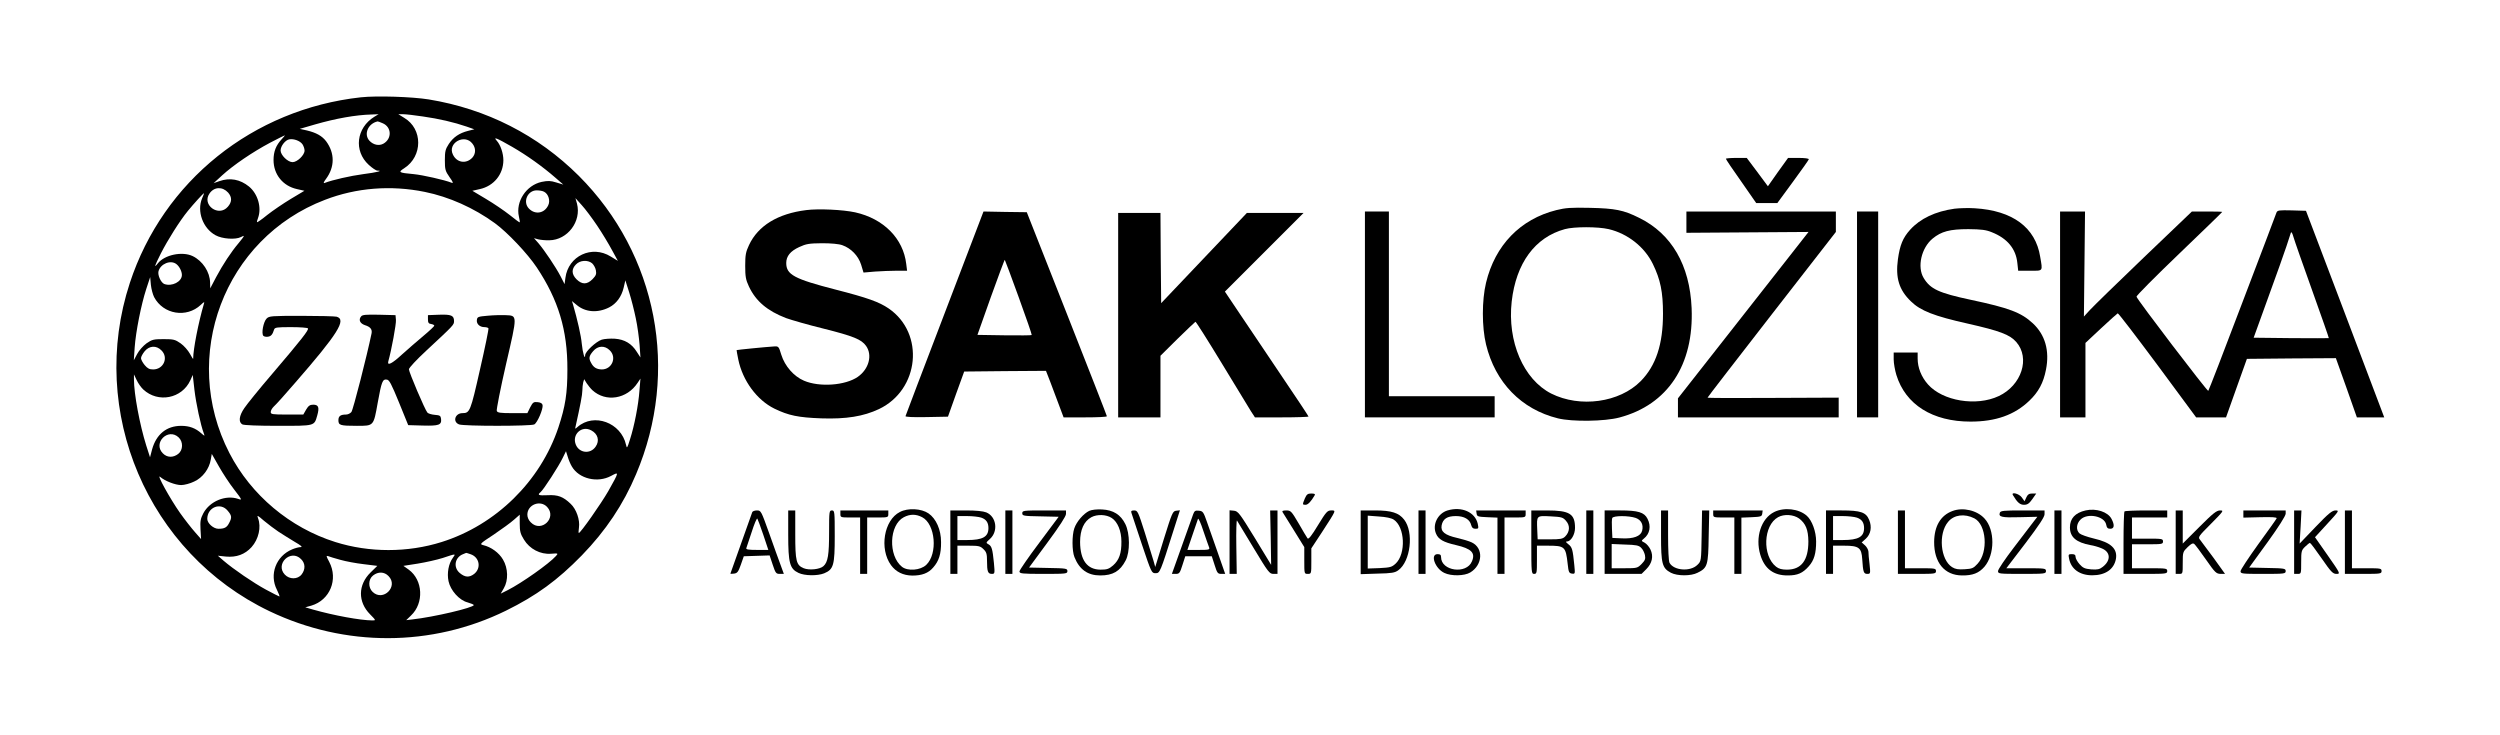
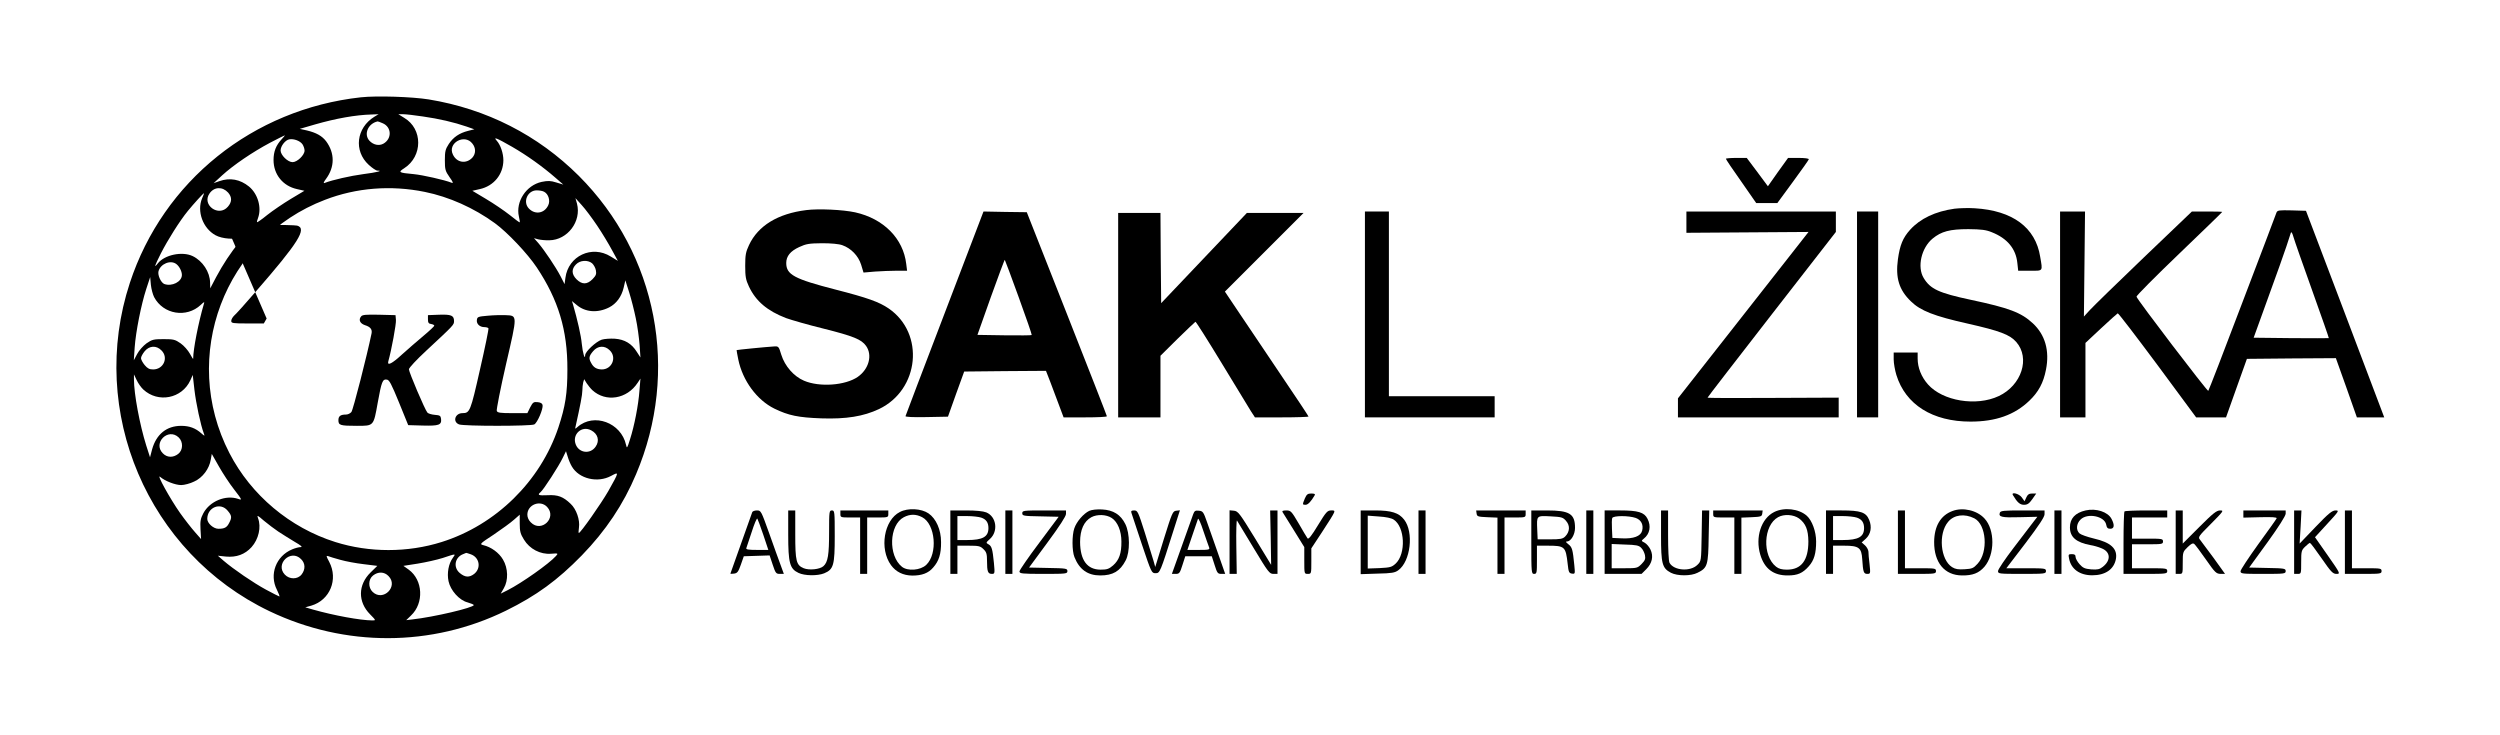
<svg xmlns="http://www.w3.org/2000/svg" version="1.0" width="1773pt" height="521pt" viewBox="0 0 1773 521" preserveAspectRatio="xMidYMid meet">
  <g transform="translate(0,521) scale(0.1,-0.1)" fill="#000000" stroke="none">
    <path d="M2560 4520 c-766 -84 -1402 -594 -1639 -1316 -300 -913 127 -1916 991 -2329 536 -256 1150 -254 1676 4 217 107 366 216 538 392 170 175 295 362 385 576 310 730 151 1559 -406 2116 -290 289 -655 475 -1065 542 -119 19 -368 27 -480 15z m95 -138 c-128 -79 -148 -242 -40 -341 24 -22 52 -41 61 -41 46 0 -5 -13 -100 -25 -90 -12 -219 -41 -275 -63 -9 -3 -5 8 11 29 63 85 63 183 1 267 -29 38 -70 61 -137 77 l-50 11 110 32 c147 42 286 67 399 70 l50 2 -30 -18z m344 2 c113 -16 221 -41 311 -72 l54 -19 -44 -11 c-63 -16 -105 -45 -137 -93 -24 -37 -28 -52 -28 -115 0 -66 3 -77 33 -120 25 -35 29 -45 15 -40 -50 20 -206 55 -268 61 -109 10 -113 13 -68 42 132 85 132 279 0 357 l-42 26 34 0 c18 0 81 -7 140 -16z m-285 -48 c64 -27 67 -110 5 -145 -31 -17 -71 -9 -99 21 -42 46 -10 122 58 137 1 1 18 -5 36 -13z m-716 -113 c-41 -44 -58 -88 -58 -148 0 -102 66 -184 166 -206 l53 -12 -97 -58 c-53 -32 -128 -83 -166 -113 -38 -31 -71 -54 -73 -52 -2 2 1 15 7 30 27 73 -1 171 -64 223 -63 51 -135 65 -211 38 l-40 -14 60 55 c81 74 217 166 339 231 56 29 103 53 105 53 3 0 -7 -12 -21 -27z m147 -36 c8 -12 15 -32 15 -45 0 -32 -52 -82 -85 -82 -34 0 -85 50 -85 83 0 31 34 75 63 79 32 5 75 -11 92 -35z m1205 5 c26 -32 25 -72 0 -100 -44 -47 -111 -36 -138 22 -40 81 82 150 138 78z m280 -22 c109 -63 218 -141 311 -222 l54 -47 -50 15 c-41 13 -59 13 -104 4 -109 -24 -185 -140 -161 -245 5 -22 8 -41 6 -42 -1 -2 -34 22 -72 53 -38 30 -113 81 -167 113 l-97 58 53 12 c99 22 166 104 167 204 0 50 -20 109 -47 139 -27 30 -3 21 107 -42z m-2012 -326 c28 -32 28 -66 -2 -100 -65 -76 -187 13 -130 94 33 48 92 50 132 6z m1395 5 c172 -35 347 -113 497 -222 89 -65 231 -215 297 -314 153 -230 218 -444 217 -723 0 -170 -14 -261 -64 -412 -128 -382 -443 -691 -828 -812 -241 -76 -513 -76 -754 0 -321 101 -597 332 -751 631 -353 684 -37 1523 678 1796 223 86 468 105 708 56z m846 1 c31 -16 45 -64 29 -96 -27 -58 -94 -69 -138 -22 -44 47 -8 128 56 128 20 0 43 -4 53 -10z m-2426 -47 c-38 -92 6 -212 95 -261 48 -27 143 -33 181 -13 29 16 27 10 -15 -41 -56 -66 -114 -155 -161 -243 l-42 -80 -1 40 c-1 76 -53 155 -124 189 -74 35 -198 9 -246 -51 -30 -38 -25 -22 21 70 48 94 133 230 192 302 40 49 109 125 114 125 1 0 -5 -17 -14 -37z m2802 -193 c35 -52 82 -130 105 -173 l42 -77 -51 31 c-133 83 -301 4 -321 -151 l-6 -45 -28 55 c-35 67 -116 187 -158 236 l-31 35 29 -8 c16 -4 52 -8 80 -7 129 2 229 134 196 260 l-11 39 45 -50 c25 -27 74 -93 109 -145z m-36 -267 c11 -10 24 -32 27 -50 5 -27 1 -37 -24 -63 -39 -39 -74 -39 -113 -1 -36 36 -37 73 -4 106 29 30 83 33 114 8z m-2948 -6 c21 -16 39 -51 39 -77 0 -48 -71 -84 -125 -64 -23 9 -48 62 -41 90 14 53 86 83 127 51z m-158 -234 c65 -123 230 -150 331 -55 24 23 28 24 22 7 -39 -133 -76 -322 -76 -389 0 -5 -10 11 -23 35 -13 24 -43 58 -66 74 -39 27 -50 30 -121 30 -71 0 -82 -3 -121 -30 -23 -17 -53 -50 -66 -75 l-24 -45 6 90 c8 113 46 304 82 415 l28 85 5 -55 c3 -30 14 -69 23 -87z m3416 -150 c12 -55 23 -139 27 -189 l6 -89 -26 40 c-36 58 -86 88 -156 93 -32 2 -74 -1 -93 -7 -41 -14 -117 -85 -117 -110 -1 -39 -18 18 -24 81 -5 57 -31 171 -62 278 l-8 25 33 -27 c62 -53 150 -59 231 -18 51 26 88 76 103 140 l12 52 27 -85 c15 -47 36 -130 47 -184z m-3364 -228 c52 -51 15 -135 -59 -135 -26 0 -40 7 -60 31 -14 17 -26 39 -26 49 0 10 12 32 26 49 33 40 83 43 119 6z m3180 0 c51 -50 15 -135 -57 -135 -37 1 -59 14 -76 47 -18 32 -15 48 14 82 33 40 83 43 119 6z m-3309 -277 c105 -98 274 -65 334 65 l17 38 12 -106 c11 -94 44 -251 67 -310 7 -19 6 -19 -17 1 -42 38 -86 54 -144 54 -103 0 -176 -59 -206 -166 l-15 -57 -27 84 c-46 147 -87 365 -87 469 l0 35 19 -40 c10 -22 31 -52 47 -67z m3185 -5 c96 -88 246 -63 321 52 l20 30 -7 -85 c-7 -101 -36 -250 -67 -346 -20 -64 -22 -67 -28 -39 -35 158 -228 229 -344 127 -18 -16 -19 -16 -13 8 32 143 47 221 47 250 0 19 3 45 6 58 l7 23 17 -28 c10 -15 28 -38 41 -50z m-8 -285 c48 -25 61 -74 31 -116 -37 -54 -115 -46 -140 14 -30 72 41 139 109 102z m-2926 -50 c33 -31 32 -90 -3 -117 -36 -28 -79 -27 -109 4 -73 73 37 184 112 113z m2789 -207 c51 -87 182 -118 278 -66 58 31 58 31 -20 -108 -51 -89 -197 -297 -209 -297 -3 0 -2 18 1 39 8 53 -18 130 -59 168 -53 51 -91 65 -163 61 -66 -3 -75 1 -50 22 20 16 129 184 157 243 l23 47 12 -38 c6 -21 19 -53 30 -71z m-2395 -163 c57 -74 58 -77 28 -66 -88 30 -201 -16 -247 -102 -20 -38 -23 -56 -20 -114 l4 -69 -43 49 c-24 27 -72 88 -106 136 -71 101 -171 282 -141 256 33 -29 107 -58 149 -58 22 0 64 11 92 25 60 27 107 90 118 156 l7 40 50 -88 c27 -48 76 -123 109 -165z m2219 -123 c72 -77 -41 -185 -115 -110 -16 15 -25 36 -25 55 0 71 91 107 140 55z m-2266 -26 c30 -35 32 -49 11 -88 -16 -32 -33 -41 -76 -41 -35 0 -79 39 -79 70 0 82 93 120 144 59z m360 -149 c27 -18 79 -50 115 -72 47 -27 59 -38 43 -38 -12 0 -39 -7 -60 -16 -114 -47 -164 -178 -108 -287 13 -26 21 -47 17 -47 -3 0 -45 22 -94 48 -89 48 -231 145 -302 206 l-40 35 57 -6 c74 -7 135 15 182 67 50 56 70 142 46 205 -9 24 -5 23 42 -18 29 -24 75 -59 102 -77z m1712 56 c0 -54 5 -73 30 -113 40 -66 116 -106 192 -100 51 4 52 3 35 -16 -49 -55 -242 -191 -342 -242 l-50 -25 22 38 c33 56 31 142 -6 204 -28 48 -84 89 -140 102 -27 7 -24 10 75 75 56 38 121 85 143 105 22 19 40 35 41 36 0 0 0 -29 0 -64z m-347 -217 c62 -22 75 -98 24 -139 -35 -27 -65 -25 -102 6 -48 40 -36 111 23 134 11 5 21 9 22 9 1 1 15 -4 33 -10z m-128 -26 c-30 -41 -42 -108 -30 -165 14 -65 76 -135 135 -150 24 -7 44 -15 44 -19 0 -18 -282 -85 -437 -102 l-42 -5 34 33 c93 88 85 251 -16 325 l-38 27 102 16 c56 9 136 27 177 40 96 32 94 32 71 0z m-1076 -8 c31 -30 32 -73 4 -109 -28 -36 -86 -36 -119 -1 -71 75 42 184 115 110z m278 -5 c38 -11 113 -25 166 -31 l97 -12 -47 -46 c-91 -88 -92 -210 -4 -298 41 -42 42 -43 16 -43 -88 1 -272 35 -421 77 l-55 16 43 12 c132 39 192 186 127 310 -22 41 -23 46 -8 41 10 -4 49 -16 86 -26z m342 -115 c73 -73 -37 -184 -112 -113 -33 31 -32 90 3 117 36 28 79 27 109 -4z" />
    <path d="M2561 2966 c-20 -24 -8 -50 27 -62 39 -12 53 -30 47 -59 -32 -155 -131 -544 -143 -557 -8 -10 -25 -18 -38 -18 -39 0 -54 -11 -54 -40 0 -36 12 -40 131 -40 121 0 118 -3 148 165 27 149 34 167 64 163 18 -2 32 -29 87 -163 l65 -160 104 -3 c113 -3 134 4 129 47 -3 23 -8 26 -45 29 -23 2 -46 9 -52 16 -18 21 -131 287 -131 307 0 10 55 69 122 131 197 183 198 184 198 211 0 40 -20 48 -107 45 l-78 -3 0 -30 c0 -23 5 -31 23 -33 12 -2 22 -7 22 -12 0 -4 -35 -37 -77 -72 -43 -36 -111 -95 -151 -131 -71 -66 -108 -85 -98 -49 22 77 57 266 54 293 l-3 34 -116 3 c-93 2 -119 0 -128 -12z" />
    <path d="M3460 2971 c-70 -6 -75 -8 -78 -30 -4 -28 20 -51 54 -51 13 0 25 -4 28 -8 3 -5 -24 -136 -60 -293 -67 -297 -72 -309 -124 -309 -53 0 -72 -62 -24 -80 33 -13 510 -13 533 0 22 11 64 110 59 137 -2 12 -14 19 -35 21 -29 3 -34 -1 -53 -37 l-20 -41 -106 0 c-88 0 -106 3 -111 16 -3 9 26 158 66 332 82 355 82 343 -6 347 -26 1 -82 0 -123 -4z" />
-     <path d="M1891 2951 c-23 -23 -39 -107 -23 -123 5 -5 20 -8 32 -6 22 3 33 15 44 51 5 15 20 17 120 17 63 0 117 -4 120 -9 7 -11 -45 -78 -254 -323 -91 -106 -179 -215 -197 -242 -38 -55 -43 -100 -14 -116 12 -6 112 -10 255 -10 263 0 254 -2 276 74 16 57 9 76 -29 76 -23 0 -34 -8 -50 -35 l-20 -35 -116 0 c-105 0 -115 2 -115 18 0 11 10 27 21 38 12 10 81 86 152 169 303 348 367 449 294 469 -12 3 -124 6 -249 6 -212 0 -229 -1 -247 -19z" />
+     <path d="M1891 2951 l-20 -35 -116 0 c-105 0 -115 2 -115 18 0 11 10 27 21 38 12 10 81 86 152 169 303 348 367 449 294 469 -12 3 -124 6 -249 6 -212 0 -229 -1 -247 -19z" />
    <path d="M12240 4084 c0 -4 48 -76 108 -160 l107 -154 75 0 75 0 110 150 c61 83 112 155 113 160 2 6 -28 10 -72 10 l-75 0 -72 -100 -71 -101 -75 101 -75 100 -74 0 c-41 0 -74 -3 -74 -6z" />
-     <path d="M11038 3720 c-256 -64 -435 -249 -499 -515 -30 -125 -30 -314 0 -438 65 -269 250 -460 510 -524 101 -25 331 -22 436 6 343 91 529 373 512 776 -13 305 -142 527 -372 640 -112 56 -171 67 -350 71 -133 3 -173 0 -237 -16z m371 -135 c135 -32 254 -126 313 -247 54 -111 72 -199 72 -353 0 -217 -50 -368 -158 -478 -150 -152 -430 -191 -635 -88 -196 100 -312 368 -280 653 31 272 165 455 377 513 65 18 234 18 311 0z" />
    <path d="M13862 3730 c-136 -19 -244 -70 -316 -150 -51 -57 -72 -108 -86 -209 -18 -132 8 -217 92 -298 68 -67 166 -105 403 -158 229 -52 298 -78 344 -130 101 -115 38 -308 -124 -384 -159 -75 -398 -35 -502 83 -47 53 -73 119 -73 183 l0 43 -85 0 -85 0 0 -49 c0 -27 9 -77 19 -110 65 -211 257 -331 526 -331 178 0 312 47 417 148 65 62 100 127 118 220 27 135 -6 248 -93 329 -83 77 -168 109 -441 167 -225 48 -286 76 -333 154 -48 78 -17 214 63 280 62 51 122 67 254 67 92 -1 125 -5 166 -22 109 -43 171 -117 181 -218 l6 -55 83 0 c96 0 91 -7 73 99 -33 208 -196 328 -464 344 -44 3 -109 1 -143 -3z" />
    <path d="M5718 3720 c-202 -25 -342 -111 -406 -248 -23 -49 -27 -70 -27 -147 0 -76 4 -99 26 -146 49 -105 131 -174 264 -225 39 -14 157 -48 263 -74 215 -54 271 -77 304 -123 47 -66 20 -165 -59 -220 -89 -61 -271 -74 -381 -27 -73 31 -136 104 -161 184 -18 60 -20 61 -52 59 -63 -4 -263 -24 -265 -26 -1 -1 5 -31 12 -67 31 -150 132 -287 256 -348 101 -49 169 -63 333 -69 176 -6 299 14 409 66 287 137 326 536 69 713 -69 47 -150 76 -376 134 -295 76 -351 106 -351 189 0 48 29 84 92 113 50 23 70 26 162 27 64 0 120 -5 144 -14 62 -22 113 -75 133 -138 l17 -56 81 7 c44 3 113 6 154 6 l74 0 -6 48 c-21 180 -160 321 -362 366 -88 19 -259 27 -347 16z" />
    <path d="M16145 3703 c-3 -10 -112 -297 -242 -638 -129 -341 -238 -623 -242 -627 -6 -6 -503 645 -509 668 -2 6 134 143 303 305 168 161 305 294 305 296 0 2 -48 3 -107 3 l-108 0 -340 -325 c-187 -179 -359 -347 -383 -373 l-43 -47 4 373 4 372 -89 0 -88 0 0 -730 0 -730 90 0 90 0 0 264 0 264 111 104 c61 57 114 104 118 106 5 1 131 -164 282 -367 l274 -371 106 0 106 0 74 208 74 207 316 3 315 2 75 -210 74 -210 97 0 97 0 -20 53 c-11 28 -136 358 -277 732 l-258 680 -101 3 c-89 2 -101 1 -108 -15z m253 -553 c66 -184 119 -336 118 -338 -2 -1 -122 -1 -268 0 l-265 3 103 285 c57 157 116 321 130 365 14 44 29 87 31 95 3 9 11 -4 18 -30 7 -25 67 -196 133 -380z" />
    <path d="M6700 2990 c-151 -396 -277 -725 -278 -731 -3 -6 50 -9 149 -7 l152 3 57 160 58 160 290 3 290 2 30 -77 c16 -43 44 -117 62 -165 l33 -88 153 0 c85 0 154 3 154 8 0 4 -128 331 -284 727 l-284 720 -153 2 -154 3 -275 -720z m525 111 c53 -145 94 -265 92 -267 -2 -3 -90 -3 -195 -2 l-190 3 95 268 c53 147 97 266 99 264 2 -2 47 -122 99 -266z" />
    <path d="M9680 2980 l0 -730 460 0 460 0 0 75 0 75 -375 0 -375 0 0 655 0 655 -85 0 -85 0 0 -730z" />
    <path d="M11960 3634 l0 -75 433 3 433 3 -105 -134 c-58 -74 -267 -340 -463 -590 l-358 -456 0 -67 0 -68 570 0 570 0 0 70 0 70 -465 -2 c-256 -2 -465 -1 -465 2 0 3 205 268 455 590 l455 585 0 73 0 72 -530 0 -530 0 0 -76z" />
    <path d="M13170 2980 l0 -730 75 0 75 0 0 730 0 730 -75 0 -75 0 0 -730z" />
    <path d="M7930 2975 l0 -725 150 0 150 0 0 218 0 219 120 119 c67 65 124 120 128 122 4 1 88 -132 187 -295 99 -163 192 -316 207 -340 l28 -43 190 0 c104 0 190 3 190 6 0 3 -84 130 -187 282 -102 153 -236 350 -296 440 l-110 164 279 279 279 279 -201 0 -201 0 -304 -320 -304 -320 -3 320 -2 320 -150 0 -150 0 0 -725z" />
    <path d="M9254 1675 c-18 -44 -18 -45 5 -45 17 0 39 23 65 68 5 8 -2 12 -24 12 -26 0 -33 -6 -46 -35z" />
    <path d="M14276 1698 c31 -52 50 -68 78 -68 25 0 37 9 59 40 l28 40 -29 0 c-22 0 -32 -7 -41 -27 l-13 -28 -20 28 c-20 27 -78 41 -62 15z" />
    <path d="M6382 1579 c-113 -57 -147 -261 -63 -377 35 -48 86 -73 151 -74 68 0 114 17 148 57 41 46 57 97 56 181 0 87 -35 166 -89 203 -51 35 -146 40 -203 10z m158 -37 c94 -49 112 -259 29 -338 -41 -39 -131 -46 -172 -14 -99 79 -92 297 13 352 44 23 86 23 130 0z" />
    <path d="M7725 1587 c-40 -19 -90 -76 -106 -124 -17 -49 -17 -160 1 -204 35 -88 94 -130 183 -130 89 0 140 29 180 106 32 60 31 192 -2 258 -33 67 -85 100 -165 104 -37 2 -73 -2 -91 -10z m160 -51 c41 -27 68 -92 68 -166 1 -84 -16 -132 -59 -170 -29 -25 -43 -30 -88 -30 -96 0 -145 67 -146 196 0 86 27 147 80 176 41 22 106 20 145 -6z" />
-     <path d="M10266 1590 c-69 -21 -109 -100 -82 -164 17 -41 51 -61 143 -82 108 -25 138 -55 112 -115 -38 -94 -219 -69 -219 30 0 16 -6 21 -25 21 -54 0 -18 -102 48 -133 49 -24 143 -22 184 3 89 54 95 173 11 213 -18 9 -65 23 -104 32 -88 20 -118 45 -110 89 9 46 39 66 101 66 59 0 99 -23 109 -65 5 -18 13 -25 30 -25 22 0 23 2 16 36 -19 82 -113 124 -214 94z" />
    <path d="M12583 1579 c-93 -46 -136 -179 -99 -303 30 -100 94 -148 196 -147 68 0 105 16 148 65 38 43 52 91 52 176 0 70 -29 149 -66 182 -56 50 -160 62 -231 27z m176 -46 c47 -36 65 -79 66 -163 0 -134 -50 -200 -152 -200 -36 0 -58 6 -77 21 -99 78 -91 293 14 351 43 24 110 19 149 -9z" />
    <path d="M13847 1586 c-84 -31 -129 -107 -130 -219 -1 -147 74 -237 197 -238 76 -1 120 16 160 62 74 87 75 262 0 342 -53 58 -153 81 -227 53z m155 -52 c86 -44 100 -239 23 -322 -29 -32 -39 -36 -91 -39 -46 -3 -66 0 -90 15 -83 53 -99 237 -28 321 42 51 117 60 186 25z" />
    <path d="M14791 1590 c-74 -17 -111 -57 -111 -120 0 -69 44 -107 146 -126 21 -3 56 -13 77 -22 65 -25 70 -85 10 -132 -23 -18 -37 -21 -82 -18 -45 4 -59 10 -83 37 -15 17 -28 40 -28 51 0 15 -7 20 -26 20 -25 0 -26 -2 -20 -32 14 -74 76 -118 164 -118 93 0 154 42 168 115 13 73 -35 118 -157 146 -46 11 -91 27 -101 36 -26 23 -23 69 7 98 48 49 170 25 182 -35 4 -23 11 -30 29 -30 29 0 32 26 9 70 -26 50 -110 77 -184 60z" />
    <path d="M5335 1578 c-40 -111 -155 -434 -155 -436 0 -2 12 -2 26 0 23 3 30 12 48 63 l21 60 92 3 91 3 22 -66 c20 -60 24 -65 50 -65 l29 0 -23 63 c-13 34 -49 135 -81 225 -57 159 -58 162 -87 162 -16 0 -31 -6 -33 -12z m78 -160 l36 -108 -81 0 c-60 0 -79 3 -75 13 2 6 19 58 38 114 18 57 36 99 40 95 3 -4 22 -55 42 -114z" />
    <path d="M5590 1418 c0 -201 11 -242 73 -271 43 -21 135 -22 182 -3 67 28 75 57 75 264 0 175 -1 182 -20 182 -19 0 -20 -7 -20 -152 0 -163 -8 -214 -40 -243 -25 -23 -101 -31 -140 -15 -53 22 -60 50 -60 240 l0 170 -25 0 -25 0 0 -172z" />
    <path d="M5960 1565 c0 -24 2 -25 70 -25 l70 0 0 -200 0 -200 25 0 25 0 0 200 0 200 75 0 c73 0 75 1 75 25 l0 25 -170 0 -170 0 0 -25z" />
    <path d="M6740 1365 l0 -225 25 0 25 0 0 100 0 100 80 0 c73 0 83 -3 105 -25 21 -20 25 -34 25 -84 0 -74 6 -91 34 -91 21 0 22 2 15 77 -10 102 -16 120 -39 133 -19 10 -18 12 11 38 60 54 46 158 -26 188 -23 9 -72 14 -145 14 l-110 0 0 -225z m219 174 c35 -12 51 -35 51 -74 0 -62 -40 -85 -151 -85 l-69 0 0 85 0 85 69 0 c37 0 82 -5 100 -11z" />
    <path d="M7130 1365 l0 -225 25 0 25 0 0 225 0 225 -25 0 -25 0 0 -225z" />
    <path d="M7250 1570 c0 -18 8 -20 129 -22 l129 -3 -138 -185 c-77 -102 -139 -193 -140 -202 0 -16 15 -18 170 -18 163 0 170 1 170 20 0 18 -8 20 -136 22 l-136 3 131 178 c85 115 131 186 131 202 l0 25 -155 0 c-148 0 -155 -1 -155 -20z" />
    <path d="M8024 1573 c3 -10 37 -110 74 -223 68 -202 69 -205 97 -205 31 0 32 1 129 308 l44 138 -26 -3 c-25 -3 -29 -12 -88 -201 l-61 -198 -12 43 c-7 24 -35 114 -62 201 -47 148 -51 157 -75 157 -20 0 -24 -4 -20 -17z" />
    <path d="M8462 1563 c-19 -53 -114 -318 -132 -370 l-19 -53 28 0 c25 0 29 6 47 63 l20 62 94 0 94 0 20 -62 c18 -57 22 -63 48 -63 l27 0 -50 143 c-28 78 -63 178 -78 222 -26 75 -30 80 -58 83 -26 3 -32 -1 -41 -25z m113 -235 c6 -16 -1 -18 -73 -18 l-81 0 35 103 c19 56 37 109 40 117 3 8 20 -29 38 -85 19 -55 37 -108 41 -117z" />
    <path d="M8720 1366 l0 -226 25 0 26 0 -3 196 c-2 108 1 190 5 182 4 -7 57 -95 118 -195 103 -171 112 -183 140 -183 l29 0 0 225 0 225 -26 0 -26 0 4 -193 3 -193 -116 191 c-108 176 -119 190 -148 193 l-31 3 0 -225z" />
    <path d="M9096 1578 c4 -7 41 -66 81 -130 l73 -118 0 -95 c0 -95 0 -95 25 -95 25 0 25 1 25 90 l0 91 75 114 c104 161 102 155 66 155 -27 0 -36 -10 -94 -105 -46 -76 -67 -102 -74 -93 -5 7 -34 55 -63 106 -51 87 -56 92 -88 92 -24 0 -31 -4 -26 -12z" />
    <path d="M9650 1364 l0 -226 119 4 c101 2 124 6 148 24 87 63 111 270 41 359 -37 48 -90 65 -205 65 l-103 0 0 -226z m234 161 c80 -52 88 -241 15 -311 -28 -26 -38 -29 -115 -33 l-84 -3 0 187 0 188 79 -6 c50 -3 88 -11 105 -22z" />
    <path d="M10060 1365 l0 -225 25 0 25 0 0 225 0 225 -25 0 -25 0 0 -225z" />
    <path d="M10472 1568 c3 -21 9 -23 76 -26 l72 -3 0 -199 0 -200 25 0 25 0 0 200 0 200 75 0 c73 0 75 1 75 25 l0 25 -176 0 -175 0 3 -22z" />
    <path d="M10860 1365 c0 -218 1 -225 20 -225 19 0 20 7 20 100 l0 100 74 0 c124 0 130 -5 144 -130 6 -58 10 -65 30 -68 23 -3 23 -2 17 60 -11 111 -15 127 -42 148 -18 14 -21 20 -10 20 28 0 57 49 57 96 0 100 -38 124 -199 124 l-111 0 0 -225z m247 150 c29 -33 26 -77 -7 -110 -17 -17 -34 -20 -108 -20 l-87 0 -3 69 c-4 101 -6 99 95 94 79 -4 88 -7 110 -33z" />
    <path d="M11250 1365 l0 -225 25 0 25 0 0 225 0 225 -25 0 -25 0 0 -225z" />
    <path d="M11380 1365 l0 -225 131 0 131 0 33 33 c42 42 53 92 30 140 -9 19 -27 40 -41 48 -25 13 -25 13 -6 29 43 34 53 89 26 141 -23 46 -67 59 -194 59 l-110 0 0 -225z m220 172 c39 -14 57 -48 46 -91 -10 -39 -61 -58 -144 -54 l-67 3 -3 64 c-2 35 -1 70 2 77 7 18 116 18 166 1z m39 -212 c12 -11 23 -34 27 -52 5 -27 1 -37 -24 -63 -29 -29 -33 -30 -121 -30 l-91 0 0 86 0 86 95 -4 c78 -2 98 -6 114 -23z" />
    <path d="M11780 1413 c0 -202 8 -232 70 -265 46 -24 143 -24 189 0 71 35 76 52 79 258 l4 184 -26 0 -25 0 -3 -180 c-3 -179 -3 -180 -30 -206 -50 -50 -168 -41 -198 15 -6 12 -10 94 -10 195 l0 176 -25 0 -25 0 0 -177z" />
    <path d="M12150 1565 c0 -24 2 -25 75 -25 l75 0 0 -200 0 -200 25 0 25 0 0 200 0 199 73 3 c66 3 72 5 75 26 l3 22 -175 0 -176 0 0 -25z" />
    <path d="M12950 1365 l0 -225 25 0 25 0 0 100 0 100 79 0 c104 0 123 -14 128 -96 6 -92 10 -104 36 -104 22 0 23 2 16 68 -5 37 -8 77 -8 90 -1 13 -12 33 -24 44 l-24 21 29 26 c36 33 45 84 24 134 -22 54 -60 67 -196 67 l-110 0 0 -225z m219 174 c35 -12 51 -35 51 -74 0 -62 -40 -85 -151 -85 l-69 0 0 85 0 85 69 0 c37 0 82 -5 100 -11z" />
    <path d="M13460 1365 l0 -225 135 0 c128 0 135 1 135 20 0 19 -7 20 -110 20 l-110 0 0 205 0 205 -25 0 -25 0 0 -225z" />
    <path d="M14183 1574 c-11 -30 13 -36 140 -32 l126 3 -27 -35 c-14 -19 -77 -101 -139 -182 -62 -81 -113 -156 -113 -168 0 -19 5 -20 170 -20 163 0 170 1 170 20 0 19 -7 20 -140 20 l-141 0 136 178 c96 127 135 186 135 205 l0 27 -155 0 c-132 0 -157 -2 -162 -16z" />
    <path d="M14570 1365 l0 -225 25 0 25 0 0 225 0 225 -25 0 -25 0 0 -225z" />
    <path d="M15067 1583 c-4 -3 -7 -105 -7 -225 l0 -218 155 0 c148 0 155 1 155 20 0 19 -7 20 -125 20 l-125 0 0 85 0 85 110 0 c103 0 110 1 110 20 0 19 -7 20 -110 20 l-110 0 0 75 0 75 125 0 125 0 0 25 0 25 -148 0 c-82 0 -152 -3 -155 -7z" />
    <path d="M15430 1365 l0 -225 25 0 c25 0 25 1 25 78 0 76 1 79 35 112 26 25 37 30 47 22 7 -6 45 -56 83 -111 64 -92 73 -100 103 -101 l32 0 -81 113 c-45 61 -89 120 -97 130 -15 17 -9 25 78 112 90 91 93 95 65 95 -25 0 -50 -20 -147 -117 l-118 -118 0 118 0 117 -25 0 -25 0 0 -225z" />
    <path d="M15910 1564 l0 -25 120 3 c83 2 119 0 116 -8 -2 -6 -61 -88 -130 -183 -69 -96 -126 -182 -126 -192 0 -18 10 -19 160 -19 153 0 160 1 160 20 0 18 -8 20 -129 22 l-130 3 130 179 c78 108 129 188 129 203 l0 23 -150 0 -150 0 0 -26z" />
    <path d="M16270 1365 l0 -225 25 0 c25 0 25 1 25 83 0 78 2 85 28 110 15 15 31 27 34 27 4 0 41 -49 83 -110 67 -97 80 -110 105 -110 29 0 29 1 -61 130 l-91 130 87 95 c84 91 86 95 59 95 -24 0 -49 -20 -142 -117 l-113 -118 7 118 6 117 -26 0 -26 0 0 -225z" />
    <path d="M16630 1365 l0 -225 130 0 c123 0 130 1 130 20 0 19 -7 20 -105 20 l-105 0 0 205 0 205 -25 0 -25 0 0 -225z" />
  </g>
</svg>